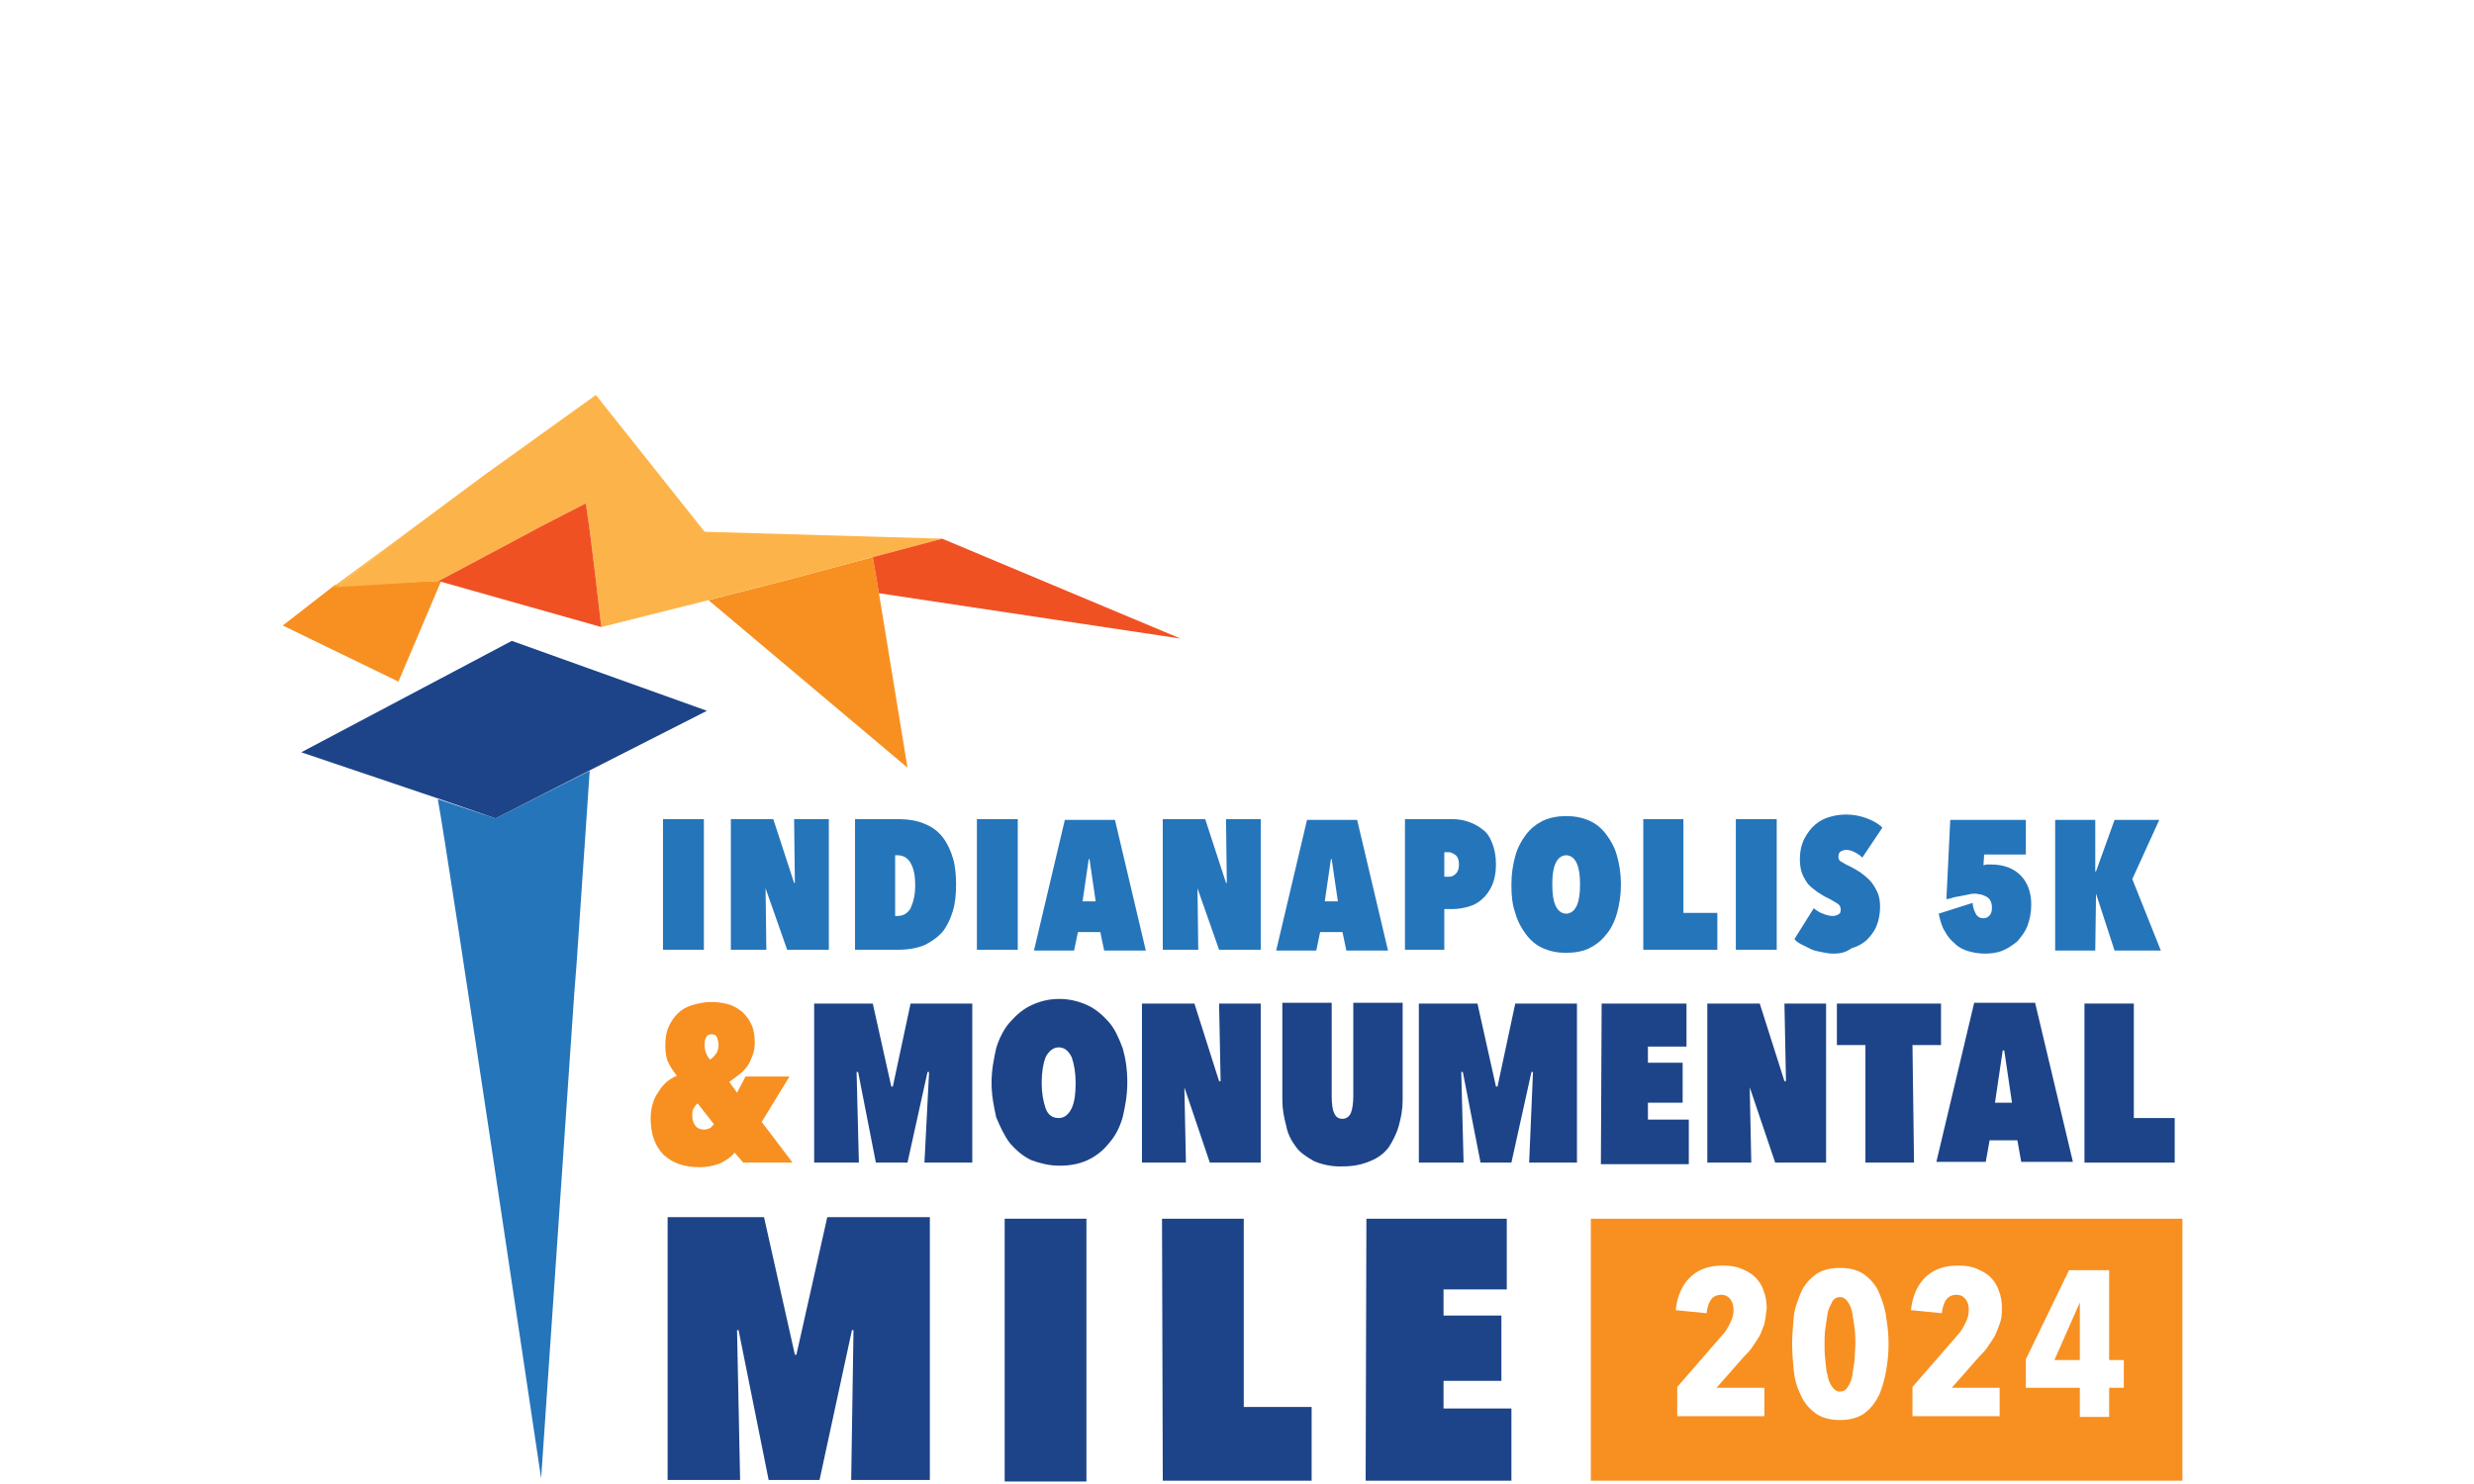
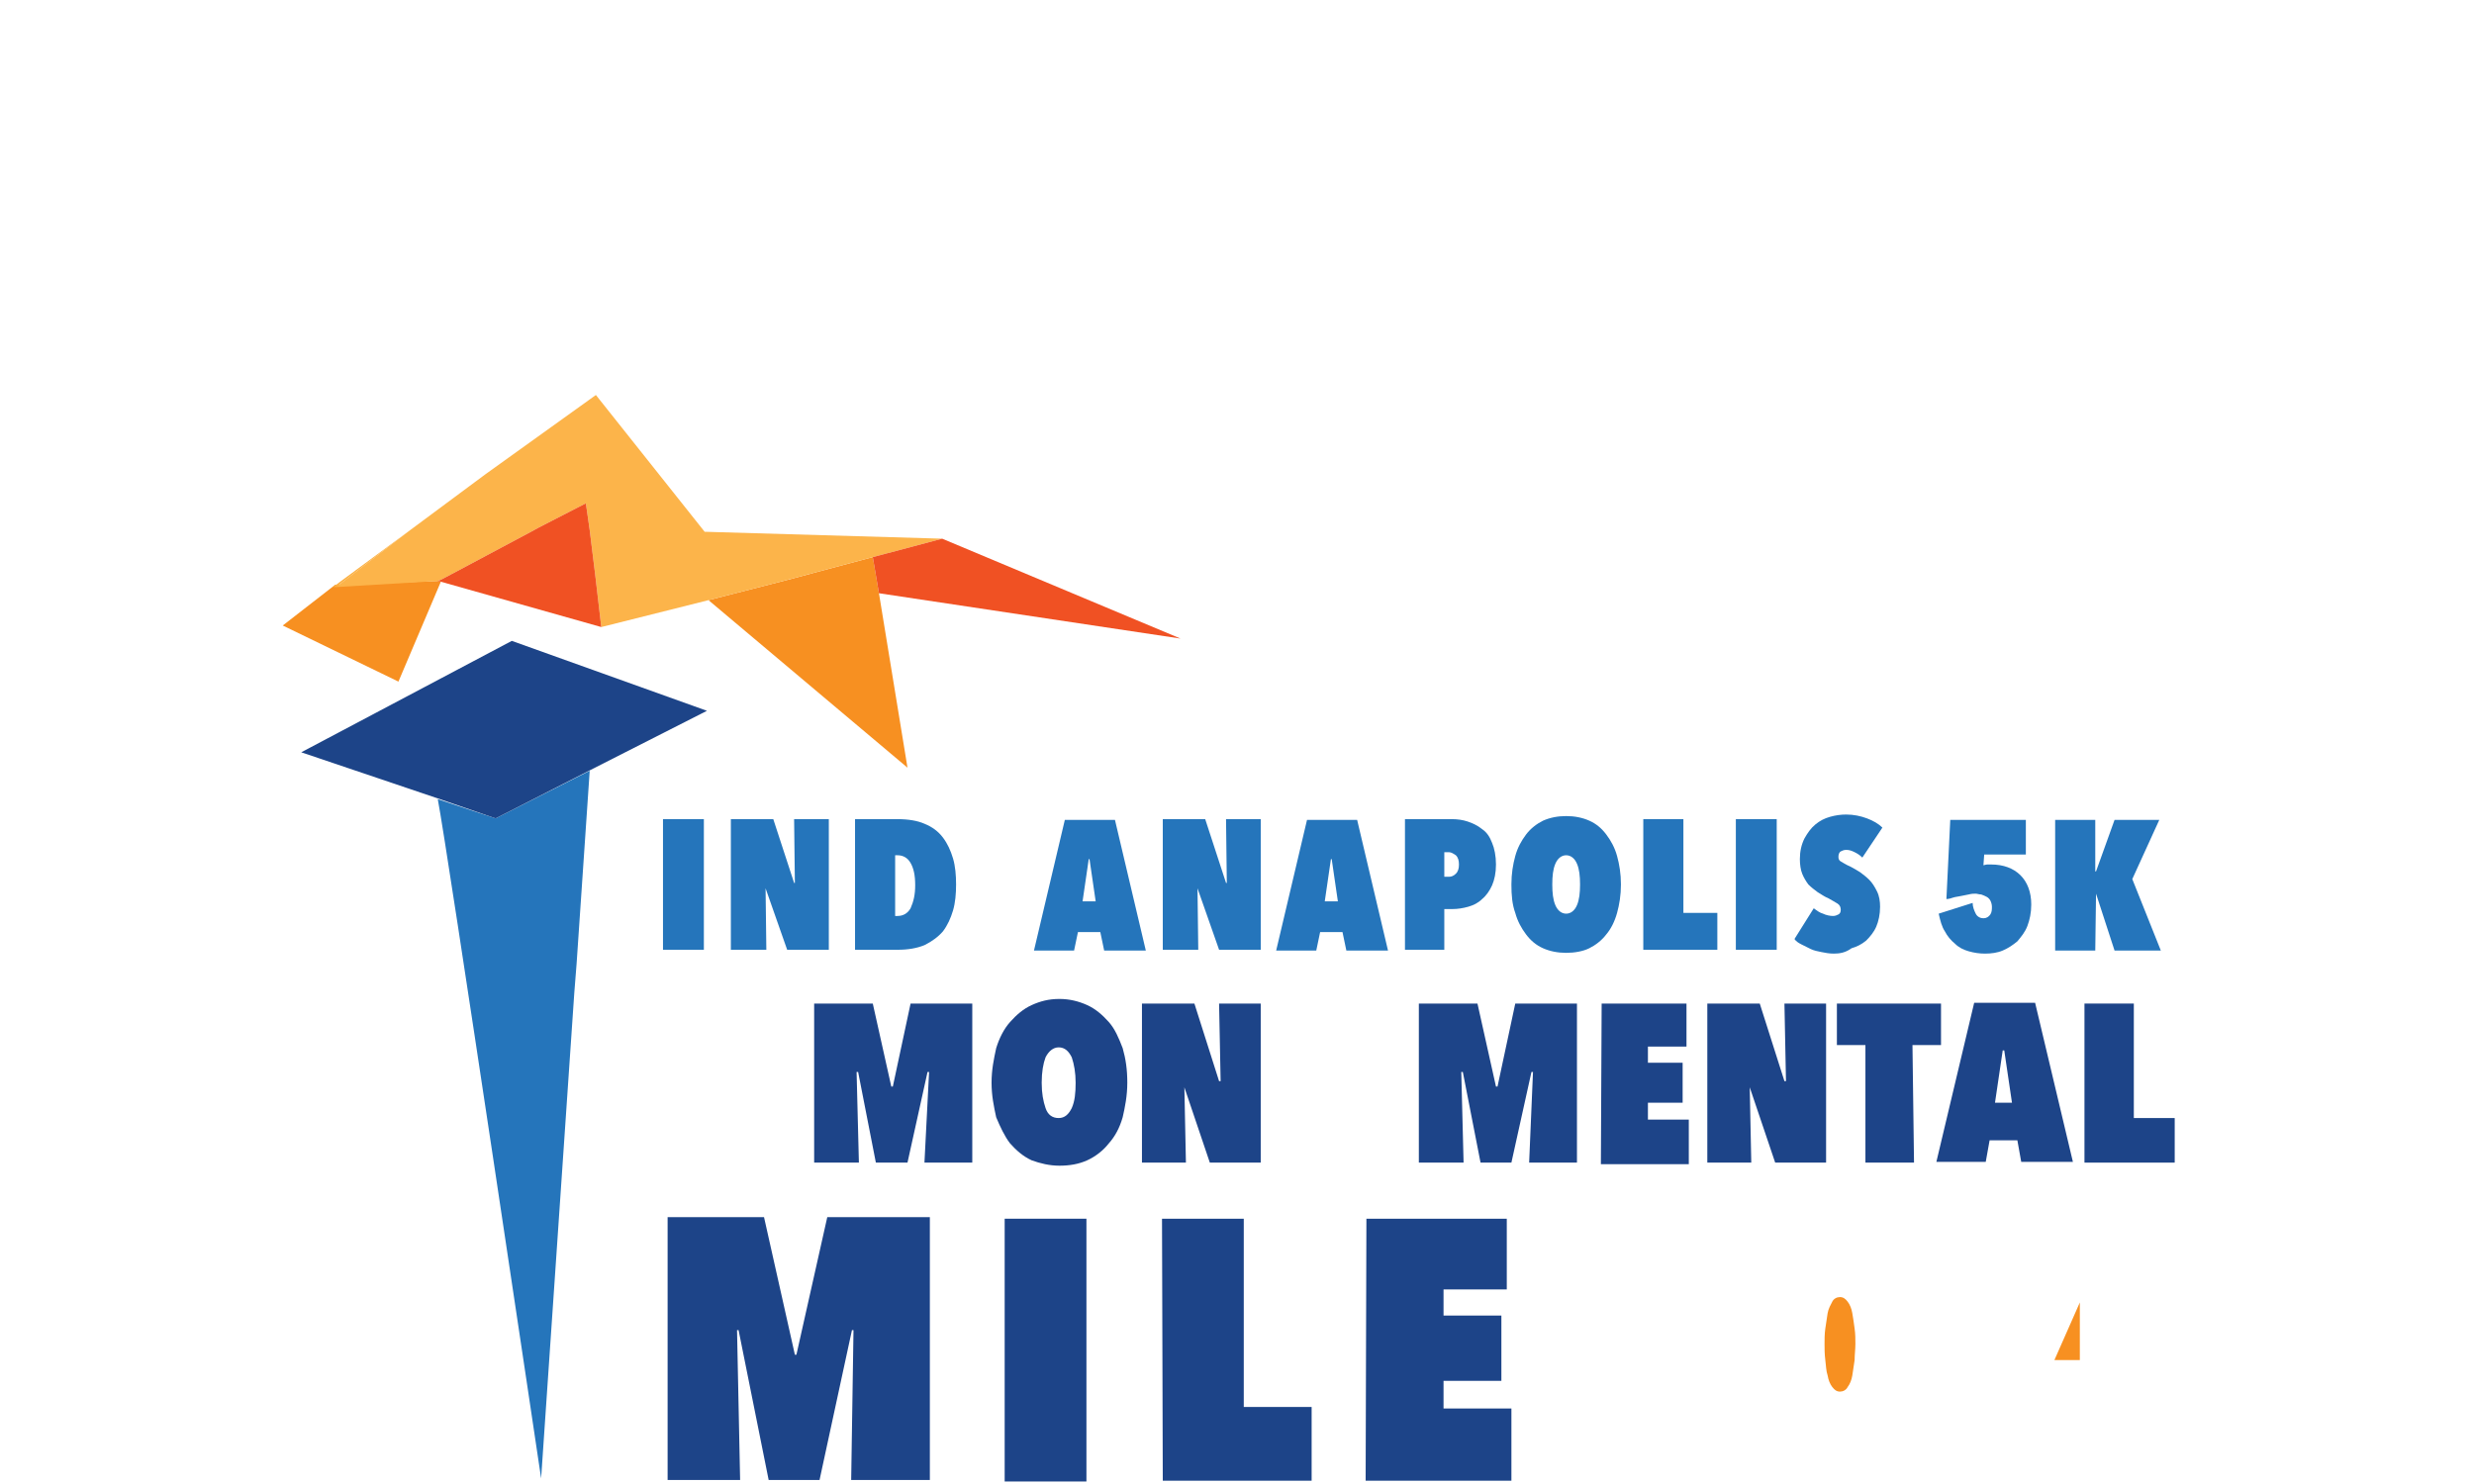
<svg xmlns="http://www.w3.org/2000/svg" width="280" height="168" viewBox="0 0 280 168" fill="none">
  <path d="M56.093 92.646L49.546 90.472C50.593 95.865 61.243 167.368 61.243 167.368L64.997 112.392L65.258 109.087L66.742 87.253L56.093 92.646Z" fill="#2575BB" />
  <path d="M57.925 72.552L34.095 85.165L49.545 90.385L56.092 92.646L66.829 87.166L80.01 80.468L57.925 72.552Z" fill="#1D4488" />
  <path d="M99.477 67.159L98.779 63.071L89.002 65.68L80.186 67.942L102.707 86.905L99.477 67.159Z" fill="#F79021" />
  <path d="M37.936 66.202L32 70.813L45.094 77.163L49.895 65.854L49.633 65.767L37.936 66.202Z" fill="#F79021" />
  <path d="M37.674 66.463H38.023L46.403 60.026L37.674 66.463Z" fill="#FBB042" />
  <path d="M79.749 60.2L67.441 44.716L54.958 53.676L46.404 60.026L38.023 66.463L49.633 65.767H49.546L49.982 65.593L60.108 60.2L60.894 59.765L66.306 56.981L66.743 60.026L67.353 64.984L68.052 70.987L80.185 67.942L89.002 65.68L98.779 63.071L106.635 60.983L79.749 60.2Z" fill="#FCB44A" />
  <path d="M67.353 64.984L66.742 60.026L66.306 56.981L60.894 59.765L60.108 60.2L49.982 65.593L49.546 65.767L49.895 65.854L68.052 70.986L67.353 64.984Z" fill="#F05123" />
  <path d="M106.635 60.983L98.778 63.071L99.477 67.159L133.608 72.291L106.635 60.983Z" fill="#F05123" />
  <path d="M105.151 121.352H104.976L102.707 131.617H99.128L97.12 121.352H96.946L97.207 131.617H92.144V113.61H98.779L100.874 123.005H101.048L103.056 113.61H110.039V131.617H104.627L105.151 121.352Z" fill="#1D4488" />
  <path d="M112.222 122.57C112.222 121.091 112.484 119.873 112.745 118.656C113.095 117.525 113.618 116.481 114.317 115.698C115.015 114.915 115.801 114.219 116.761 113.784C117.721 113.349 118.681 113.088 119.903 113.088C121.038 113.088 122.086 113.349 123.046 113.784C124.006 114.219 124.792 114.915 125.49 115.698C126.188 116.481 126.625 117.525 127.061 118.656C127.41 119.873 127.585 121.091 127.585 122.57C127.585 124.049 127.323 125.354 127.061 126.484C126.712 127.702 126.188 128.659 125.49 129.442C124.879 130.225 124.006 130.921 123.046 131.356C122.086 131.791 121.038 131.965 119.903 131.965C118.769 131.965 117.721 131.704 116.761 131.356C115.801 130.921 115.015 130.225 114.317 129.442C113.706 128.659 113.182 127.528 112.745 126.484C112.484 125.267 112.222 124.049 112.222 122.57ZM117.896 122.57C117.896 123.788 118.07 124.658 118.332 125.441C118.594 126.223 119.118 126.571 119.816 126.571C120.514 126.571 120.951 126.136 121.3 125.441C121.649 124.658 121.737 123.701 121.737 122.57C121.737 121.439 121.562 120.482 121.3 119.699C120.951 119.004 120.514 118.569 119.816 118.569C119.205 118.569 118.681 119.004 118.332 119.699C118.07 120.395 117.896 121.352 117.896 122.57Z" fill="#1D4488" />
  <path d="M134.044 123.092L134.219 131.617H129.243V113.61H135.179L137.972 122.396H138.147L137.972 113.61H142.686V131.617H136.925L134.044 123.092Z" fill="#1D4488" />
-   <path d="M151.678 132.051C150.543 132.051 149.495 131.791 148.71 131.443C147.924 131.008 147.139 130.486 146.702 129.877C146.178 129.181 145.742 128.398 145.567 127.441C145.305 126.484 145.131 125.527 145.131 124.484V113.523H150.718V124.049C150.718 124.919 150.805 125.614 150.979 125.962C151.154 126.397 151.416 126.658 151.94 126.658C152.376 126.658 152.725 126.397 152.9 125.962C153.074 125.527 153.162 124.832 153.162 124.049V113.523H158.748V124.484C158.748 125.614 158.574 126.484 158.312 127.441C158.05 128.398 157.614 129.181 157.177 129.877C156.653 130.573 155.955 131.095 155.082 131.443C153.86 131.964 152.813 132.051 151.678 132.051Z" fill="#1D4488" />
  <path d="M173.5 121.352H173.326L171.056 131.617H167.564L165.557 121.352H165.382L165.644 131.617H160.581V113.61H167.215L169.31 123.005H169.485L171.493 113.61H178.476V131.617H173.064L173.5 121.352Z" fill="#1D4488" />
  <path d="M181.27 113.61H190.872V118.482H186.507V120.308H190.436V124.832H186.507V126.745H191.134V131.791H181.183L181.27 113.61Z" fill="#1D4488" />
  <path d="M198.03 123.092L198.204 131.617H193.229V113.61H199.164L201.958 122.396H202.132L201.958 113.61H206.671V131.617H200.91L198.03 123.092Z" fill="#1D4488" />
  <path d="M216.623 131.617H211.123V118.308H207.894V113.61H219.678V118.308H216.448L216.623 131.617Z" fill="#1D4488" />
  <path d="M228.32 129.094H225.177L224.741 131.53H219.154L223.432 113.523H230.328L234.605 131.53H228.756L228.32 129.094ZM225.788 124.832H227.709L226.836 118.916H226.661L225.788 124.832Z" fill="#1D4488" />
  <path d="M235.914 113.61H241.501V126.571H246.127V131.617H235.914V113.61Z" fill="#1D4488" />
  <path d="M96.596 150.58H96.421L92.755 167.542H86.994L83.59 150.58H83.415L83.764 167.542H75.559V137.793H86.47L89.962 153.363H90.136L93.628 137.793H105.238V167.542H96.334L96.596 150.58Z" fill="#1D4488" />
  <path d="M113.706 137.967H122.959V167.716H113.706V137.967Z" fill="#1D4488" />
  <path d="M131.513 137.967H140.766V159.279H148.447V167.629H131.6L131.513 137.967Z" fill="#1D4488" />
  <path d="M154.646 137.967H170.533V145.97H163.375V148.927H169.922V156.321H163.375V159.453H171.057V167.629H154.559L154.646 137.967Z" fill="#1D4488" />
  <path d="M75.035 92.733H79.662V107.521H75.035V92.733Z" fill="#2575BB" />
  <path d="M86.645 100.562L86.732 107.521H82.717V92.733H87.518L89.875 99.953H89.962L89.875 92.733H93.803V107.521H89.089L86.645 100.562Z" fill="#2575BB" />
  <path d="M96.77 107.521V92.733H101.572C102.794 92.733 103.841 92.907 104.627 93.255C105.5 93.603 106.198 94.125 106.722 94.821C107.246 95.517 107.595 96.3 107.857 97.17C108.118 98.04 108.206 99.084 108.206 100.127C108.206 101.171 108.118 102.215 107.857 103.085C107.595 103.955 107.246 104.738 106.722 105.434C106.198 106.042 105.5 106.564 104.627 106.999C103.754 107.347 102.794 107.521 101.572 107.521H96.77ZM103.579 100.214C103.579 99.084 103.405 98.301 103.056 97.692C102.706 97.083 102.183 96.822 101.572 96.822H101.31V103.694H101.572C102.183 103.694 102.706 103.433 103.056 102.824C103.405 102.041 103.579 101.258 103.579 100.214Z" fill="#2575BB" />
-   <path d="M110.562 92.733H115.189V107.521H110.562V92.733Z" fill="#2575BB" />
  <path d="M124.53 105.52H121.998L121.562 107.608H117.022L120.514 92.82H126.188L129.68 107.608H124.966L124.53 105.52ZM122.522 102.041H124.006L123.307 97.257H123.22L122.522 102.041Z" fill="#2575BB" />
  <path d="M135.529 100.562L135.616 107.521H131.601V92.733H136.402L138.759 99.953H138.846L138.759 92.733H142.687V107.521H137.973L135.529 100.562Z" fill="#2575BB" />
  <path d="M151.94 105.52H149.408L148.972 107.608H144.433L147.924 92.82H153.598L157.09 107.608H152.376L151.94 105.52ZM149.932 102.041H151.416L150.718 97.257H150.63L149.932 102.041Z" fill="#2575BB" />
  <path d="M163.462 102.911V107.521H159.01V92.733H164.335C164.946 92.733 165.557 92.82 166.08 92.994C166.604 93.168 167.215 93.429 167.739 93.864C168.263 94.212 168.612 94.734 168.874 95.43C169.136 96.039 169.31 96.909 169.31 97.866C169.31 98.823 169.136 99.605 168.874 100.214C168.612 100.823 168.175 101.432 167.739 101.78C167.302 102.215 166.779 102.476 166.168 102.65C165.557 102.824 164.946 102.911 164.422 102.911H163.462ZM163.462 96.561V99.257H163.985C164.247 99.257 164.509 99.171 164.771 98.909C165.033 98.648 165.12 98.301 165.12 97.866C165.12 97.431 165.033 97.083 164.771 96.822C164.509 96.648 164.247 96.474 163.985 96.474H163.462V96.561Z" fill="#2575BB" />
  <path d="M171.057 100.127C171.057 98.909 171.231 97.866 171.493 96.909C171.755 95.952 172.191 95.169 172.715 94.473C173.239 93.777 173.937 93.255 174.636 92.907C175.421 92.559 176.294 92.385 177.254 92.385C178.215 92.385 179.088 92.559 179.873 92.907C180.659 93.255 181.27 93.777 181.794 94.473C182.317 95.169 182.754 95.952 183.016 96.909C183.278 97.866 183.452 98.909 183.452 100.127C183.452 101.345 183.278 102.389 183.016 103.346C182.754 104.303 182.317 105.173 181.794 105.782C181.27 106.477 180.571 106.999 179.873 107.347C179.175 107.695 178.215 107.869 177.254 107.869C176.294 107.869 175.421 107.695 174.636 107.347C173.85 106.999 173.239 106.477 172.715 105.782C172.191 105.086 171.755 104.303 171.493 103.346C171.144 102.389 171.057 101.345 171.057 100.127ZM175.683 100.127C175.683 101.084 175.77 101.867 176.032 102.476C176.294 103.085 176.731 103.433 177.254 103.433C177.778 103.433 178.215 103.085 178.476 102.476C178.738 101.867 178.826 101.084 178.826 100.127C178.826 99.171 178.738 98.388 178.476 97.779C178.215 97.17 177.778 96.822 177.254 96.822C176.731 96.822 176.294 97.17 176.032 97.779C175.77 98.388 175.683 99.171 175.683 100.127Z" fill="#2575BB" />
  <path d="M185.896 92.733H190.522V103.346H194.363V107.521H185.983V92.733H185.896Z" fill="#2575BB" />
  <path d="M196.458 92.733H201.084V107.521H196.458V92.733Z" fill="#2575BB" />
  <path d="M207.545 107.956C207.021 107.956 206.584 107.869 206.148 107.782C205.712 107.695 205.275 107.608 204.926 107.434C204.577 107.26 204.228 107.086 203.878 106.912C203.529 106.738 203.267 106.564 203.093 106.303L205.275 102.824C205.624 103.085 205.973 103.346 206.323 103.433C206.672 103.607 207.108 103.694 207.457 103.694C207.719 103.694 207.894 103.607 208.068 103.52C208.243 103.433 208.33 103.259 208.33 102.998C208.33 102.737 208.243 102.476 207.981 102.302C207.719 102.128 207.37 101.954 206.934 101.693C206.497 101.519 206.148 101.258 205.712 100.997C205.362 100.736 205.013 100.475 204.664 100.127C204.402 99.779 204.14 99.344 203.966 98.909C203.791 98.475 203.704 97.866 203.704 97.257C203.704 96.387 203.878 95.604 204.228 94.908C204.577 94.299 204.926 93.777 205.45 93.342C205.973 92.907 206.497 92.646 207.108 92.472C207.719 92.298 208.33 92.211 208.941 92.211C209.814 92.211 210.6 92.385 211.298 92.646C211.997 92.907 212.608 93.255 213.044 93.69L210.774 97.083C210.513 96.822 210.251 96.648 209.902 96.474C209.552 96.3 209.291 96.213 208.941 96.213C208.679 96.213 208.505 96.3 208.33 96.387C208.156 96.474 208.068 96.735 208.068 96.996C208.068 97.257 208.156 97.431 208.33 97.518C208.505 97.605 208.854 97.866 209.465 98.127C209.814 98.3 210.076 98.475 210.513 98.736C210.862 98.996 211.211 99.257 211.56 99.605C211.909 99.953 212.171 100.388 212.433 100.91C212.695 101.432 212.782 102.041 212.782 102.65C212.782 103.52 212.608 104.303 212.346 104.912C212.084 105.52 211.647 106.042 211.211 106.477C210.687 106.912 210.163 107.173 209.552 107.347C208.854 107.869 208.156 107.956 207.545 107.956Z" fill="#2575BB" />
  <path d="M229.891 102.389C229.891 103.346 229.716 104.129 229.455 104.825C229.193 105.52 228.756 106.042 228.32 106.564C227.796 106.999 227.272 107.347 226.661 107.608C226.05 107.869 225.352 107.956 224.654 107.956C224.042 107.956 223.431 107.869 222.82 107.695C222.209 107.521 221.686 107.26 221.249 106.825C220.813 106.477 220.376 105.955 220.114 105.433C219.765 104.912 219.591 104.216 219.416 103.433L223.257 102.215C223.257 102.65 223.431 103.085 223.606 103.433C223.781 103.781 224.13 103.955 224.479 103.955C224.828 103.955 225.09 103.781 225.265 103.52C225.439 103.259 225.439 102.911 225.439 102.65C225.439 102.389 225.352 102.128 225.265 101.954C225.177 101.78 225.003 101.606 224.828 101.519C224.654 101.432 224.479 101.345 224.217 101.258C223.955 101.258 223.781 101.171 223.606 101.171C223.344 101.171 223.17 101.171 222.82 101.258C222.471 101.345 222.297 101.345 221.947 101.432C221.598 101.519 221.336 101.519 221.075 101.606C220.813 101.693 220.551 101.78 220.289 101.78L220.725 92.82H229.28V96.735H224.566L224.479 97.953C224.566 97.953 224.741 97.866 224.915 97.866C225.09 97.866 225.177 97.866 225.352 97.866C226.749 97.866 227.883 98.3 228.669 99.083C229.455 99.866 229.891 100.997 229.891 102.389Z" fill="#2575BB" />
  <path d="M237.223 101.171L237.136 107.608H232.597V92.82H237.136V98.648H237.223L239.318 92.82H244.381L241.326 99.518L244.556 107.608H239.318L237.223 101.171Z" fill="#2575BB" />
-   <path d="M83.153 130.486C82.717 131.008 82.193 131.356 81.495 131.704C80.797 131.965 80.011 132.139 79.225 132.139C77.48 132.139 76.17 131.704 75.123 130.747C74.162 129.79 73.639 128.398 73.639 126.658C73.639 125.528 73.9 124.484 74.512 123.614C75.035 122.744 75.734 122.135 76.607 121.787C76.257 121.352 75.908 120.83 75.646 120.308C75.385 119.786 75.297 119.09 75.297 118.395C75.297 117.612 75.385 116.916 75.646 116.307C75.908 115.698 76.257 115.176 76.694 114.741C77.13 114.306 77.741 113.958 78.352 113.784C78.963 113.61 79.662 113.436 80.447 113.436C81.146 113.436 81.844 113.523 82.455 113.697C83.066 113.871 83.59 114.219 84.026 114.567C84.463 115.002 84.812 115.437 85.074 116.046C85.336 116.655 85.423 117.351 85.423 118.047C85.423 118.569 85.336 119.09 85.161 119.525C84.987 119.96 84.812 120.395 84.55 120.743C84.288 121.091 83.939 121.439 83.59 121.7C83.241 121.961 82.892 122.222 82.542 122.483L83.415 123.701L84.376 121.874H89.351L86.209 127.006L89.7 131.617H84.114L83.153 130.486ZM78.963 124.919C78.789 125.006 78.702 125.18 78.527 125.441C78.352 125.701 78.352 125.962 78.352 126.31C78.352 126.745 78.44 127.093 78.702 127.441C78.876 127.702 79.225 127.876 79.662 127.876C79.924 127.876 80.186 127.789 80.36 127.702C80.535 127.615 80.622 127.441 80.797 127.267L78.963 124.919ZM80.535 117.09C80.273 117.09 80.011 117.177 79.924 117.438C79.749 117.699 79.749 117.96 79.749 118.308C79.749 118.916 79.924 119.438 80.36 119.96C80.622 119.786 80.884 119.525 81.058 119.264C81.233 119.003 81.32 118.656 81.32 118.308C81.32 117.96 81.233 117.699 81.146 117.438C81.058 117.177 80.797 117.09 80.535 117.09Z" fill="#F79021" />
  <path d="M232.51 153.972H235.39V147.448L232.51 153.972Z" fill="#F79021" />
  <path d="M209.639 148.666C209.551 148.144 209.377 147.709 209.115 147.361C208.853 147.013 208.591 146.839 208.242 146.839C207.893 146.839 207.544 147.013 207.369 147.361C207.194 147.709 206.933 148.144 206.845 148.666C206.758 149.188 206.671 149.797 206.583 150.406C206.496 151.015 206.496 151.624 206.496 152.146C206.496 152.668 206.496 153.276 206.583 153.972C206.671 154.668 206.671 155.19 206.845 155.712C206.933 156.234 207.107 156.669 207.369 157.017C207.631 157.365 207.893 157.539 208.242 157.539C208.591 157.539 208.94 157.365 209.115 157.017C209.377 156.669 209.551 156.234 209.639 155.712C209.726 155.19 209.813 154.581 209.9 153.972C209.9 153.363 209.988 152.754 209.988 152.146C209.988 151.624 209.988 151.015 209.9 150.406C209.813 149.71 209.726 149.188 209.639 148.666Z" fill="#F79021" />
-   <path d="M180.047 137.967V167.629H247V137.967H180.047ZM199.688 149.884C199.513 150.319 199.338 150.841 199.164 151.189C198.902 151.624 198.64 152.058 198.378 152.406C198.116 152.841 197.767 153.189 197.418 153.537L194.275 157.104H199.688V160.322H189.824V157.017L194.887 151.189C195.323 150.754 195.585 150.232 195.847 149.71C196.109 149.188 196.196 148.753 196.196 148.318C196.196 147.796 196.109 147.448 195.847 147.1C195.585 146.752 195.236 146.578 194.799 146.578C194.363 146.578 193.926 146.752 193.664 147.1C193.403 147.448 193.228 147.97 193.141 148.666L189.649 148.318C189.824 146.665 190.435 145.36 191.395 144.491C192.355 143.621 193.577 143.273 194.974 143.273C195.759 143.273 196.458 143.36 197.069 143.621C197.68 143.882 198.204 144.143 198.64 144.578C199.077 145.013 199.426 145.534 199.6 146.143C199.862 146.752 199.949 147.448 199.949 148.144C199.862 148.927 199.775 149.449 199.688 149.884ZM213.48 155.103C213.305 156.147 213.043 157.017 212.694 157.887C212.258 158.757 211.734 159.452 211.036 159.974C210.337 160.496 209.377 160.757 208.242 160.757C207.107 160.757 206.147 160.496 205.449 159.974C204.75 159.452 204.139 158.757 203.79 157.887C203.354 157.017 203.092 156.06 203.005 155.103C202.917 154.146 202.83 153.102 202.83 152.145C202.83 151.189 202.917 150.232 203.005 149.188C203.092 148.144 203.441 147.274 203.79 146.404C204.139 145.534 204.75 144.839 205.449 144.317C206.147 143.795 207.107 143.534 208.242 143.534C209.377 143.534 210.337 143.795 211.036 144.317C211.734 144.839 212.345 145.534 212.694 146.404C213.043 147.274 213.392 148.231 213.48 149.188C213.654 150.232 213.742 151.189 213.742 152.145C213.742 153.102 213.654 154.059 213.48 155.103ZM226.312 149.884C226.137 150.319 225.962 150.841 225.788 151.189C225.526 151.624 225.264 152.058 225.002 152.406C224.74 152.841 224.391 153.189 224.042 153.537L220.9 157.104H226.312V160.322H216.448V157.017L221.511 151.189C221.947 150.754 222.209 150.232 222.471 149.71C222.733 149.188 222.82 148.753 222.82 148.318C222.82 147.796 222.733 147.448 222.471 147.1C222.209 146.752 221.86 146.578 221.423 146.578C220.987 146.578 220.55 146.752 220.288 147.1C220.027 147.448 219.852 147.97 219.765 148.666L216.273 148.318C216.448 146.665 217.059 145.36 218.019 144.491C218.979 143.621 220.201 143.273 221.598 143.273C222.383 143.273 223.082 143.36 223.693 143.621C224.304 143.882 224.828 144.143 225.264 144.578C225.701 145.013 226.05 145.534 226.224 146.143C226.486 146.752 226.573 147.448 226.573 148.144C226.573 148.927 226.486 149.449 226.312 149.884ZM240.366 157.104H238.707V160.409H235.39V157.104H229.28V153.885L234.168 143.795H238.707V153.972H240.366V157.104Z" fill="#F79021" />
</svg>